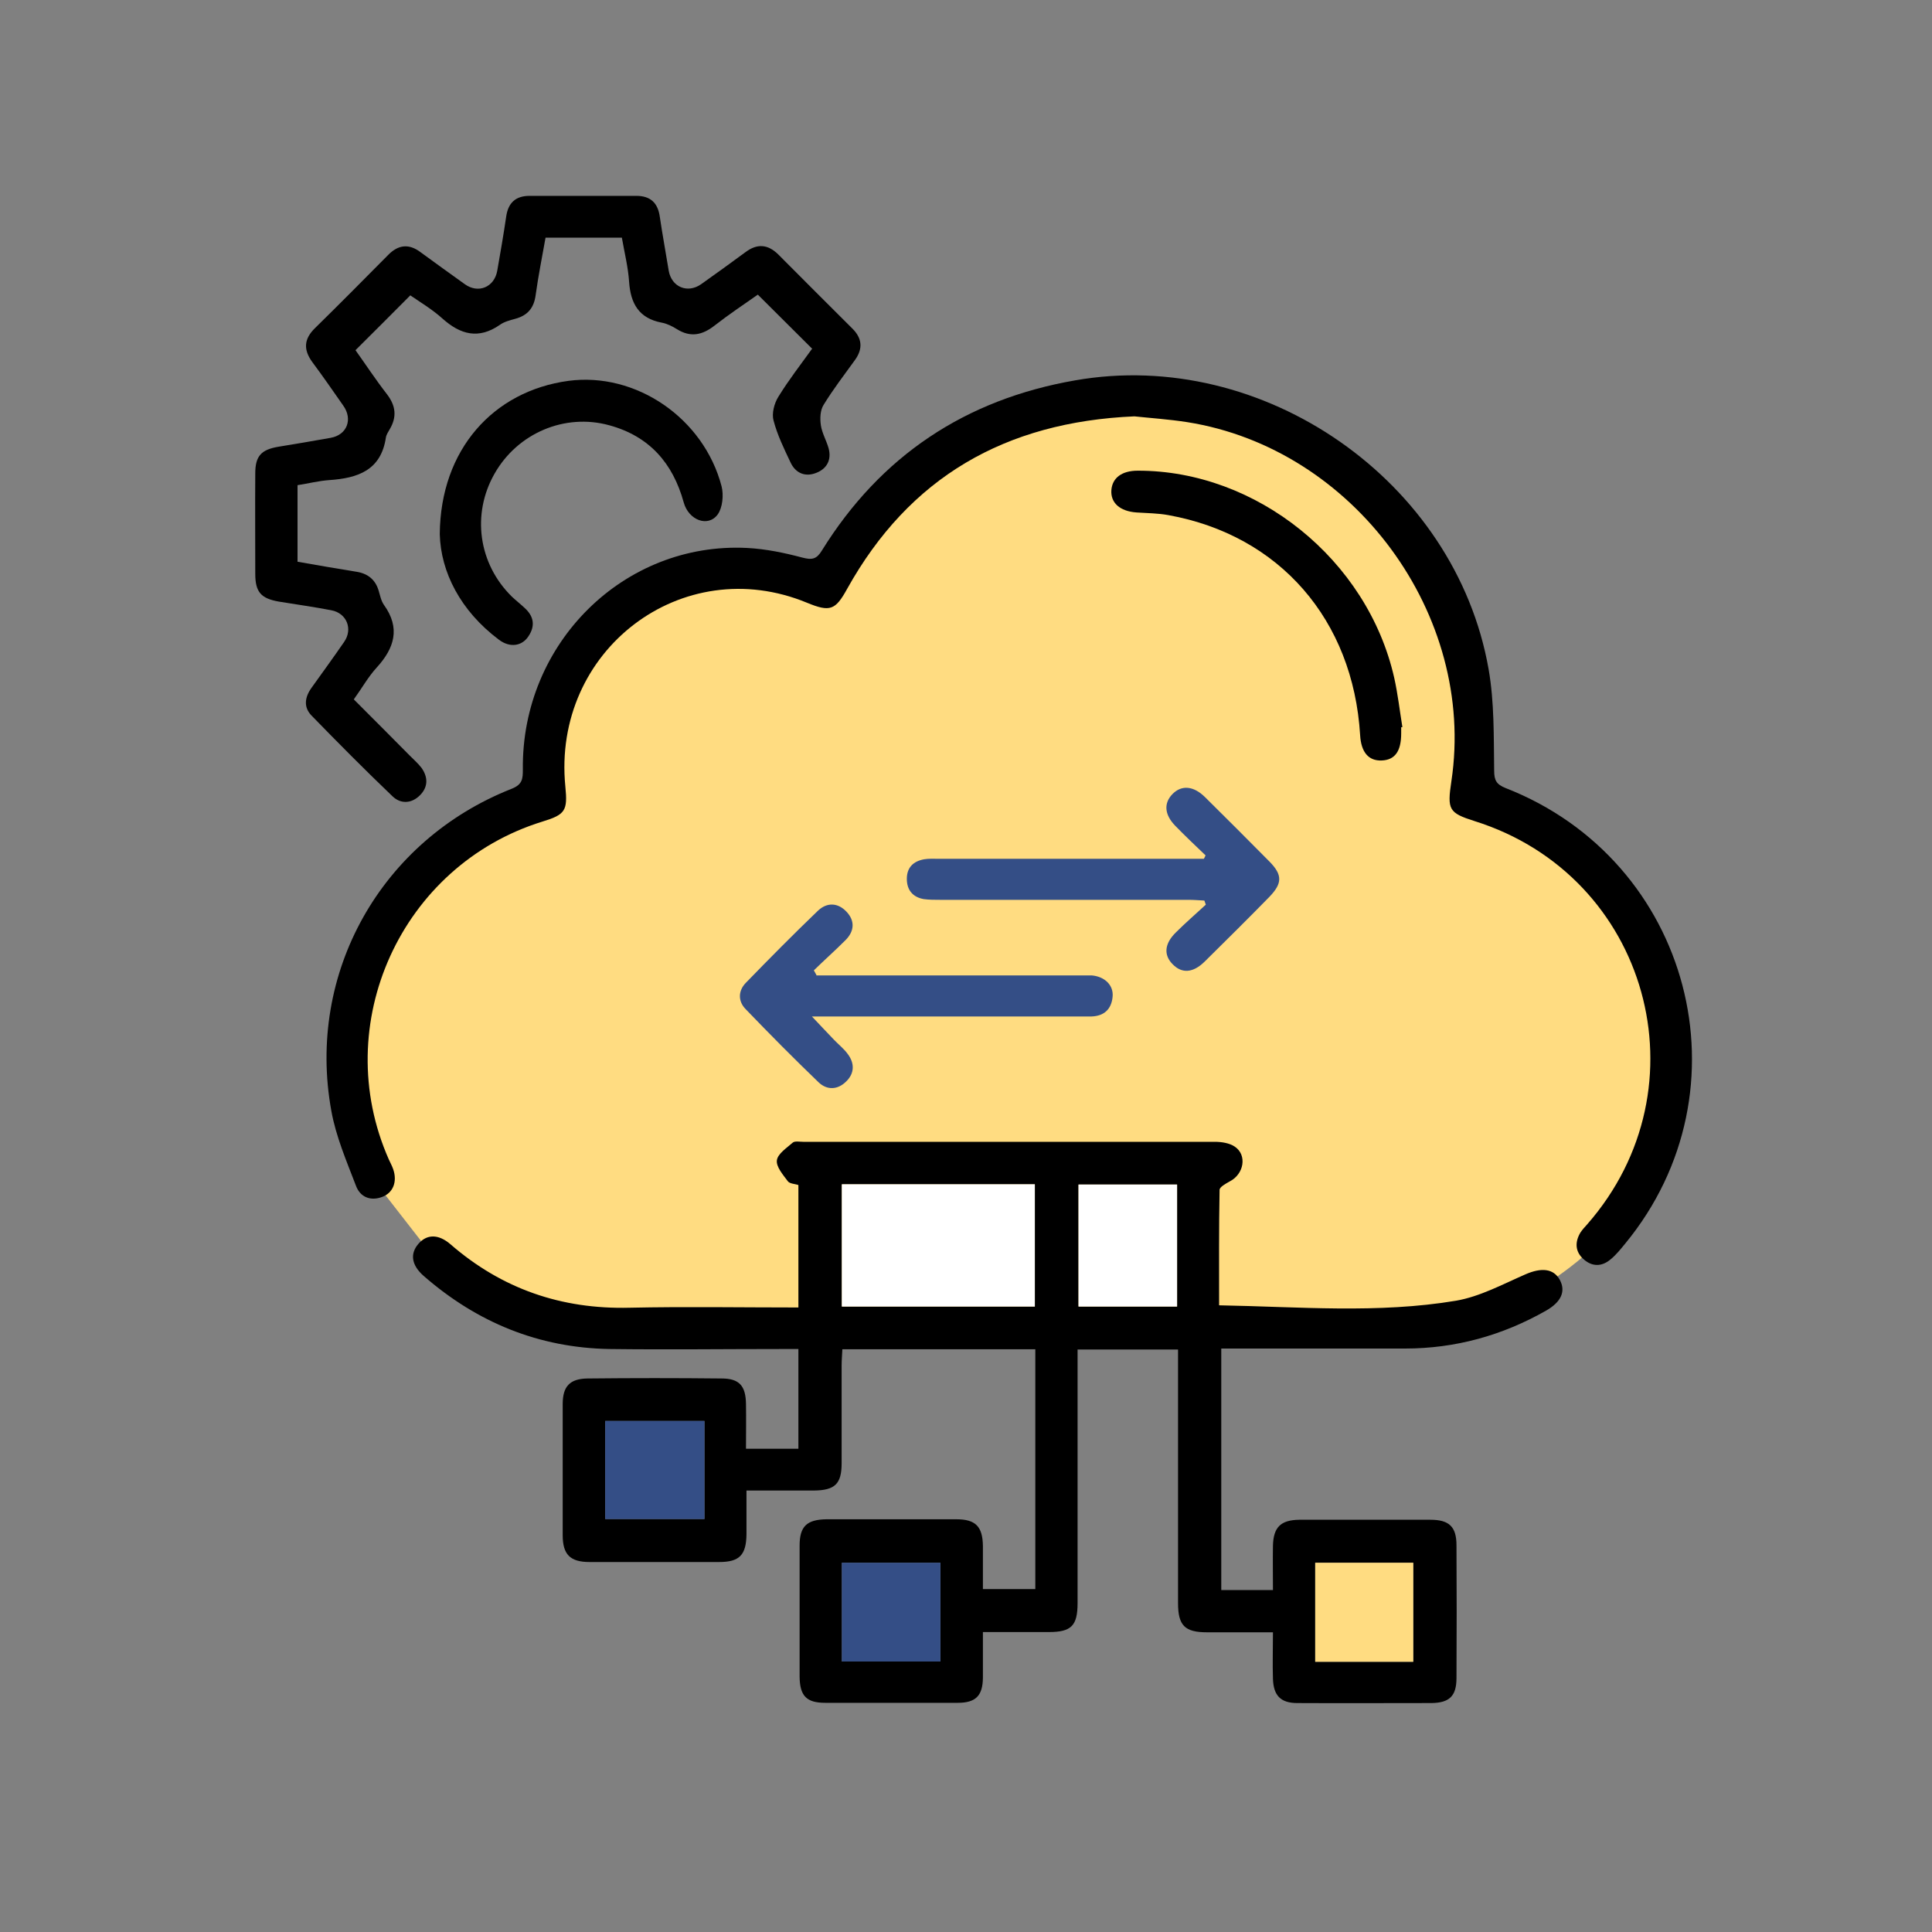
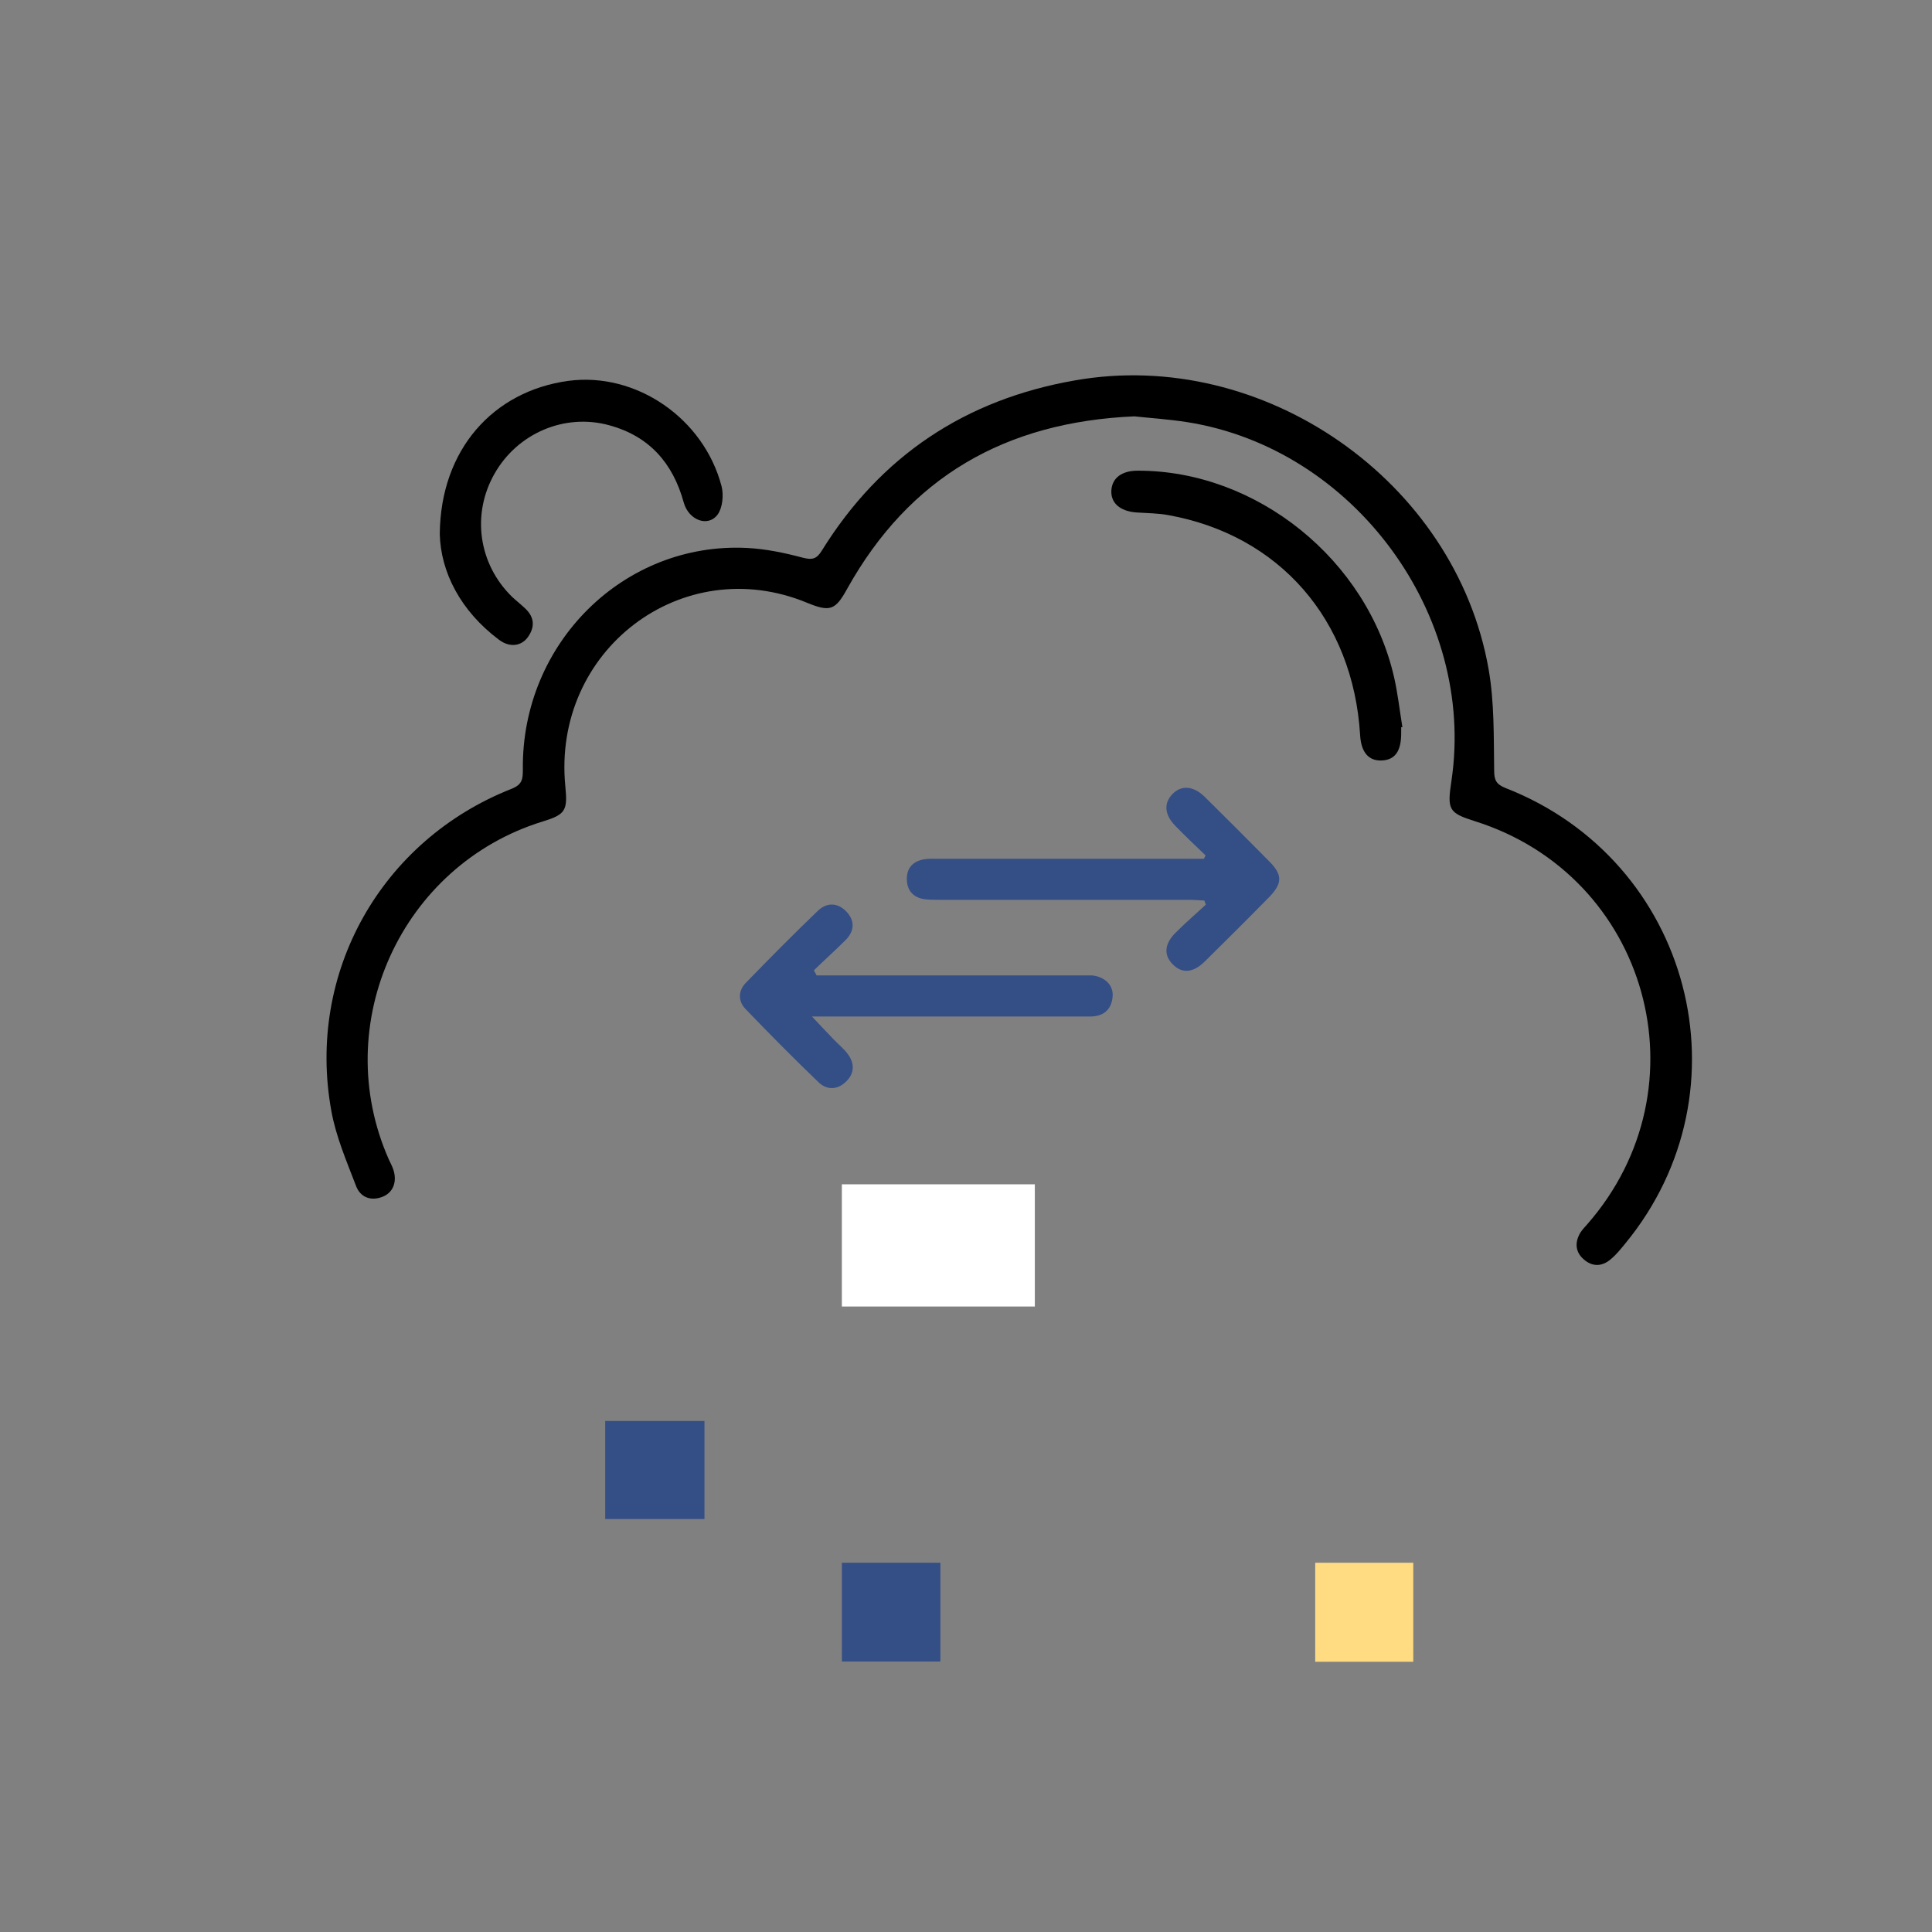
<svg xmlns="http://www.w3.org/2000/svg" id="Layer_1" viewBox="0 0 80 80">
  <rect x="0" y="0" width="80" height="80" fill="#808080" stroke="none" />
  <defs>
    <style>.cls-1{fill:#fff;}.cls-2{fill:#ffdc81;}.cls-3{fill:#344e86;}</style>
  </defs>
-   <path class="cls-2" d="M18.21,52.38l6.37,2.72,33.93,.08,5.33-1.91s10.09-5.6,3.4-15.8l-6.09-4.85s.32-13.35-10.91-15.99-16.24,7.36-16.24,7.36c0,0-6.13-1.01-8.57,1.5s-2.91,7.13-2.91,7.13c0,0-6.53,3.38-7.53,7.38s.62,9.04,.62,9.04l2.6,3.34Z" />
-   <path d="M42.88,55.87h-8c-.01,.23-.03,.46-.03,.68,0,1.35,0,2.69,0,4.04,0,.86-.28,1.12-1.15,1.13-.9,0-1.8,0-2.79,0,0,.65,0,1.23,0,1.81-.01,.86-.29,1.15-1.13,1.15-1.79,0-3.58,0-5.37,0-.8,0-1.11-.31-1.11-1.11,0-1.81,0-3.62,0-5.43,0-.74,.3-1.05,1.03-1.06,1.85-.02,3.7-.02,5.55,0,.73,0,1,.3,1.01,1.06,.01,.61,0,1.21,0,1.85h2.17v-4.13h-.69c-2.38,0-4.76,.03-7.13,0-2.93-.05-5.49-1.1-7.7-3.03-.5-.44-.57-.91-.22-1.32,.35-.41,.83-.42,1.33,.01,2.13,1.85,4.6,2.7,7.42,2.63,2.31-.05,4.63-.01,6.99-.01v-5.07c-.14-.05-.36-.05-.44-.16-.2-.27-.49-.6-.45-.87,.04-.27,.41-.51,.66-.73,.09-.07,.28-.03,.43-.03,5.68,0,11.36,0,17.04,0,.28,0,.61,.05,.83,.2,.52,.35,.38,1.14-.21,1.44-.16,.09-.42,.23-.42,.35-.03,1.59-.02,3.18-.02,4.78,3.32,.06,6.58,.35,9.81-.19,.99-.17,1.93-.68,2.87-1.09,.66-.29,1.17-.25,1.43,.23,.25,.47,.06,.91-.57,1.27-1.81,1.03-3.76,1.57-5.84,1.57-2.52,0-5.05,0-7.61,0v10h2.14c0-.63-.01-1.24,0-1.84,.02-.76,.32-1.06,1.09-1.07,1.81,0,3.62,0,5.43,0,.78,0,1.08,.29,1.08,1.06,.01,1.83,.01,3.66,0,5.49,0,.75-.29,1.03-1.04,1.04-1.85,0-3.7,.01-5.55,0-.69,0-.99-.31-1.01-1.01-.02-.61,0-1.22,0-1.92-.93,0-1.83,0-2.73,0-.92,0-1.2-.28-1.2-1.21,0-3.26,0-6.52,0-9.78,0-.23,0-.45,0-.72h-4.16c0,.21,0,.43,0,.65,0,3.28,0,6.57,0,9.85,0,.94-.26,1.2-1.19,1.2-.88,0-1.76,0-2.73,0,0,.66,0,1.28,0,1.9-.01,.73-.29,1.03-1.04,1.03-1.83,0-3.66,0-5.49,0-.78,0-1.05-.29-1.06-1.08,0-1.81,0-3.62,0-5.43,0-.8,.3-1.08,1.12-1.09,1.79,0,3.58,0,5.37,0,.8,0,1.09,.3,1.1,1.11,0,.58,0,1.17,0,1.78h2.17v-9.97Zm-.03-1.77v-5.06h-7.99v5.06h7.99Zm5.89,0v-5.05h-4.08v5.05h4.08Zm-19.57,4.74h-4.11v4.06h4.11v-4.06Zm5.69,5.87v4.09h4.08v-4.09h-4.08Zm19.6,0v4.1h4.06v-4.1h-4.06Z" />
  <path d="M46.98,17.24c-5.37,.23-9.33,2.53-11.9,7.14-.49,.89-.71,.97-1.66,.58-5.17-2.14-10.57,1.97-10.01,7.61,.1,1,0,1.16-.95,1.45-5.85,1.81-8.84,8.39-6.36,13.99,.06,.13,.13,.26,.18,.4,.18,.52,0,.98-.45,1.15-.5,.19-.92,0-1.09-.46-.39-1.02-.83-2.04-1.02-3.1-1.04-5.71,2.06-11.21,7.47-13.34,.45-.18,.46-.42,.46-.8-.06-5.23,4.19-9.43,9.29-9.17,.77,.04,1.54,.2,2.29,.4,.39,.1,.58,.07,.8-.29,2.43-3.92,5.94-6.26,10.49-7.05,7.79-1.37,15.75,4.16,17.12,11.96,.24,1.37,.21,2.8,.23,4.2,0,.41,.1,.57,.47,.72,7.69,3,10.19,12.5,4.96,18.86-.19,.23-.37,.46-.6,.65-.37,.32-.78,.32-1.14-.01-.34-.31-.35-.7-.12-1.09,.08-.12,.18-.23,.28-.34,4.98-5.68,2.54-14.44-4.66-16.7-1.07-.34-1.14-.47-.96-1.66,1.03-6.88-4.04-13.77-10.94-14.86-.77-.12-1.54-.17-2.19-.24Z" />
-   <path d="M33.64,14.45c-.76-.76-1.49-1.48-2.26-2.25-.57,.4-1.2,.82-1.79,1.28-.51,.4-1,.5-1.56,.15-.19-.12-.41-.23-.63-.27-.95-.18-1.29-.8-1.35-1.69-.04-.6-.19-1.2-.3-1.83h-3.16c-.14,.79-.3,1.58-.41,2.38-.07,.53-.33,.84-.84,.98-.22,.06-.46,.12-.64,.25-.88,.61-1.63,.41-2.38-.26-.42-.38-.91-.67-1.33-.96-.76,.76-1.49,1.5-2.27,2.27,.4,.56,.82,1.2,1.3,1.82,.37,.48,.42,.94,.12,1.45-.06,.11-.14,.22-.16,.34-.2,1.37-1.17,1.69-2.35,1.77-.43,.03-.86,.14-1.31,.21v3.17c.8,.14,1.6,.28,2.41,.41,.49,.07,.81,.32,.95,.79,.06,.2,.1,.42,.22,.59,.69,.96,.43,1.79-.3,2.59-.35,.38-.61,.85-.95,1.32,.78,.78,1.55,1.55,2.32,2.33,.16,.16,.34,.32,.48,.5,.28,.39,.28,.8-.06,1.14-.35,.35-.8,.37-1.14,.04-1.14-1.09-2.25-2.21-3.35-3.34-.34-.35-.28-.76,0-1.15,.45-.63,.91-1.26,1.35-1.9,.37-.53,.11-1.19-.53-1.31-.72-.14-1.45-.24-2.18-.36-.73-.13-.97-.39-.97-1.15,0-1.39-.01-2.78,0-4.16,0-.72,.25-.98,.95-1.1,.73-.12,1.45-.24,2.17-.37,.68-.12,.93-.77,.52-1.34-.42-.6-.84-1.21-1.28-1.8-.37-.51-.35-.95,.11-1.4,1.02-1,2.03-2.02,3.03-3.03,.42-.43,.86-.48,1.34-.12,.61,.45,1.23,.89,1.84,1.33,.56,.4,1.22,.12,1.34-.56,.13-.74,.26-1.49,.37-2.24,.08-.57,.39-.86,.97-.86,1.47,0,2.94,0,4.42,0,.58,0,.89,.29,.97,.86,.11,.75,.25,1.49,.37,2.24,.12,.68,.78,.95,1.34,.56,.62-.44,1.23-.88,1.84-1.33,.48-.36,.92-.33,1.35,.09,1.02,1.03,2.05,2.05,3.08,3.08,.4,.4,.44,.83,.1,1.3-.44,.61-.91,1.22-1.3,1.86-.14,.22-.15,.57-.11,.84,.05,.33,.23,.63,.32,.95,.13,.48-.07,.85-.51,1.02-.45,.18-.85,.02-1.06-.42-.27-.57-.55-1.14-.71-1.75-.08-.29,.03-.71,.2-.98,.43-.7,.93-1.34,1.39-1.98Z" />
  <path class="cls-3" d="M49.91,35.41c-.42-.4-.84-.8-1.24-1.21-.46-.47-.49-.95-.11-1.33,.37-.37,.86-.33,1.33,.13,.9,.89,1.79,1.78,2.68,2.68,.54,.55,.53,.9-.01,1.46-.88,.9-1.78,1.79-2.68,2.68-.48,.47-.94,.5-1.32,.11-.38-.38-.35-.85,.13-1.32,.4-.4,.83-.77,1.24-1.15-.02-.06-.04-.11-.06-.17-.21-.01-.43-.03-.64-.03-3.43,0-6.86,0-10.29,0-.23,0-.47,0-.69-.03-.45-.08-.7-.37-.7-.84,0-.47,.27-.73,.72-.81,.18-.03,.38-.02,.57-.02,3.45,0,6.9,0,10.35,0h.66s.05-.09,.07-.14Z" />
  <path class="cls-3" d="M33.8,40.39h.74c3.37,0,6.73,0,10.1,0,.19,0,.38,0,.57,0,.55,.05,.91,.42,.86,.89-.05,.51-.35,.79-.87,.81-.21,0-.42,0-.63,0-3.6,0-7.19,0-10.95,0,.36,.38,.63,.67,.91,.96,.19,.2,.41,.37,.57,.59,.29,.38,.29,.8-.06,1.14-.35,.35-.79,.37-1.14,.04-1.03-.99-2.04-2.01-3.03-3.04-.32-.33-.3-.76,.01-1.08,.98-1.01,1.97-2.01,2.99-2.99,.37-.35,.82-.34,1.18,.04,.36,.38,.33,.81-.04,1.18-.43,.43-.88,.83-1.31,1.25,.04,.07,.07,.13,.11,.2Z" />
  <path d="M18.21,22.11c.03-3.5,2.22-5.92,5.33-6.34,2.79-.37,5.6,1.54,6.34,4.37,.09,.36,.04,.88-.16,1.16-.4,.55-1.21,.24-1.41-.5-.45-1.63-1.43-2.74-3.08-3.19-1.85-.51-3.8,.33-4.75,2-.96,1.68-.67,3.74,.72,5.1,.17,.16,.35,.3,.52,.46,.39,.35,.45,.75,.16,1.18-.27,.41-.77,.48-1.22,.14-1.6-1.2-2.41-2.81-2.45-4.37Z" />
  <path d="M58.02,30.12c0,.08,0,.17,0,.25,0,.74-.26,1.1-.81,1.12-.54,.02-.85-.34-.89-1.05-.29-4.78-3.34-8.28-7.94-9.11-.43-.08-.88-.08-1.32-.11-.69-.05-1.08-.4-1.04-.93,.04-.5,.43-.8,1.09-.8,4.92-.01,9.51,3.68,10.62,8.57,.15,.67,.23,1.37,.34,2.05-.01,0-.03,0-.04,0Z" />
  <path class="cls-1" d="M42.85,54.1h-7.99v-5.06h7.99v5.06Z" />
-   <path class="cls-1" d="M48.74,54.1h-4.08v-5.05h4.08v5.05Z" />
  <path class="cls-3" d="M29.17,58.84v4.06h-4.11v-4.06h4.11Z" />
  <path class="cls-3" d="M34.86,64.71h4.08v4.09h-4.08v-4.09Z" />
  <path class="cls-2" d="M54.46,64.71h4.06v4.1h-4.06v-4.1Z" />
</svg>